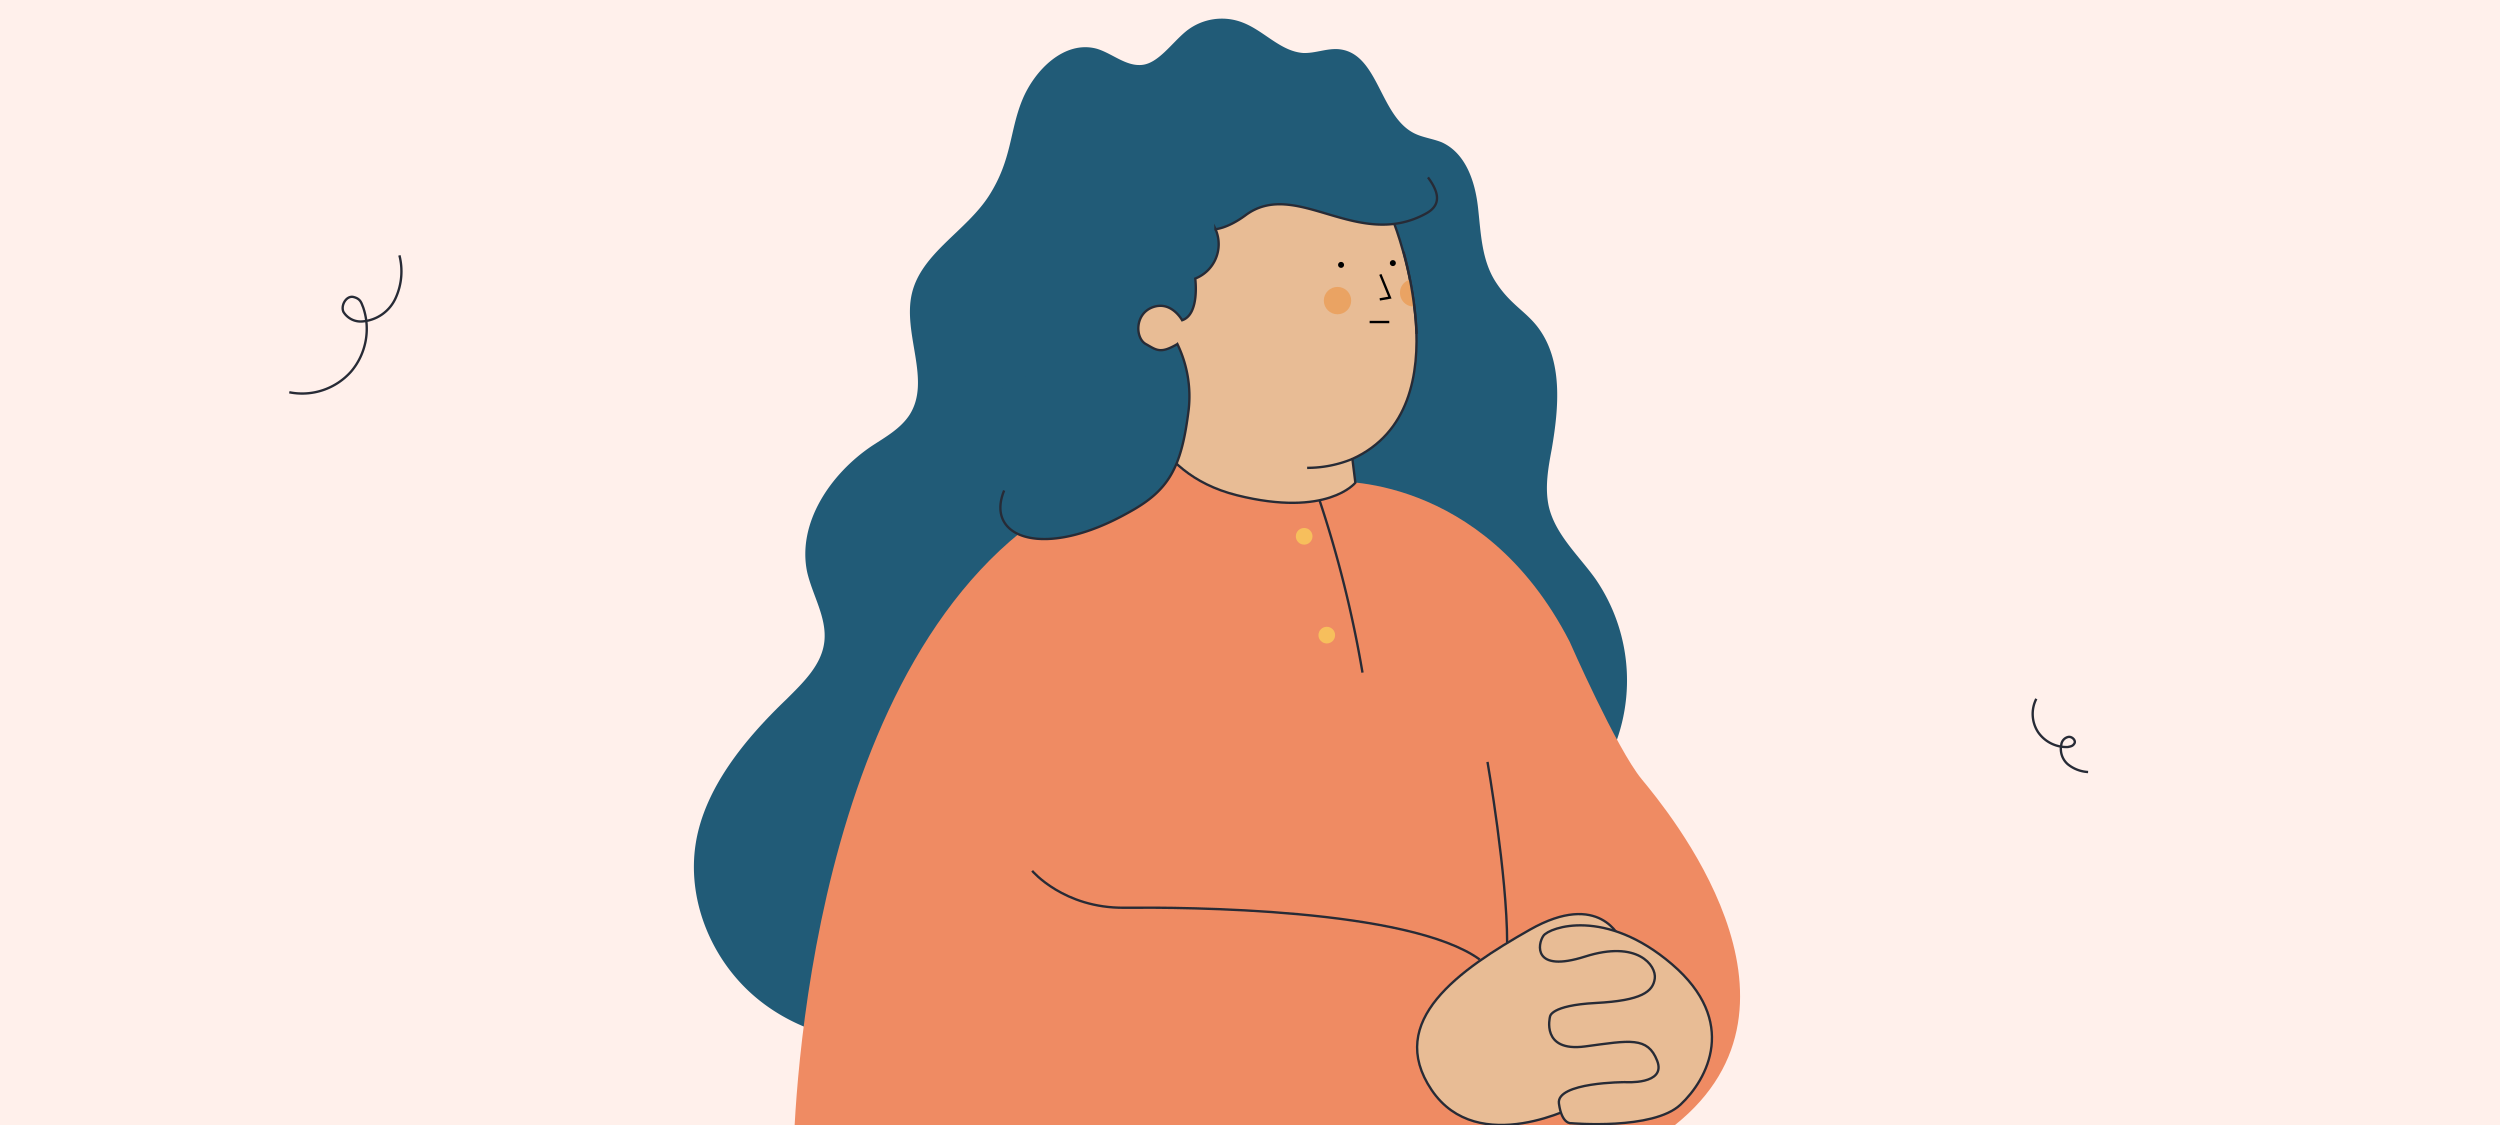
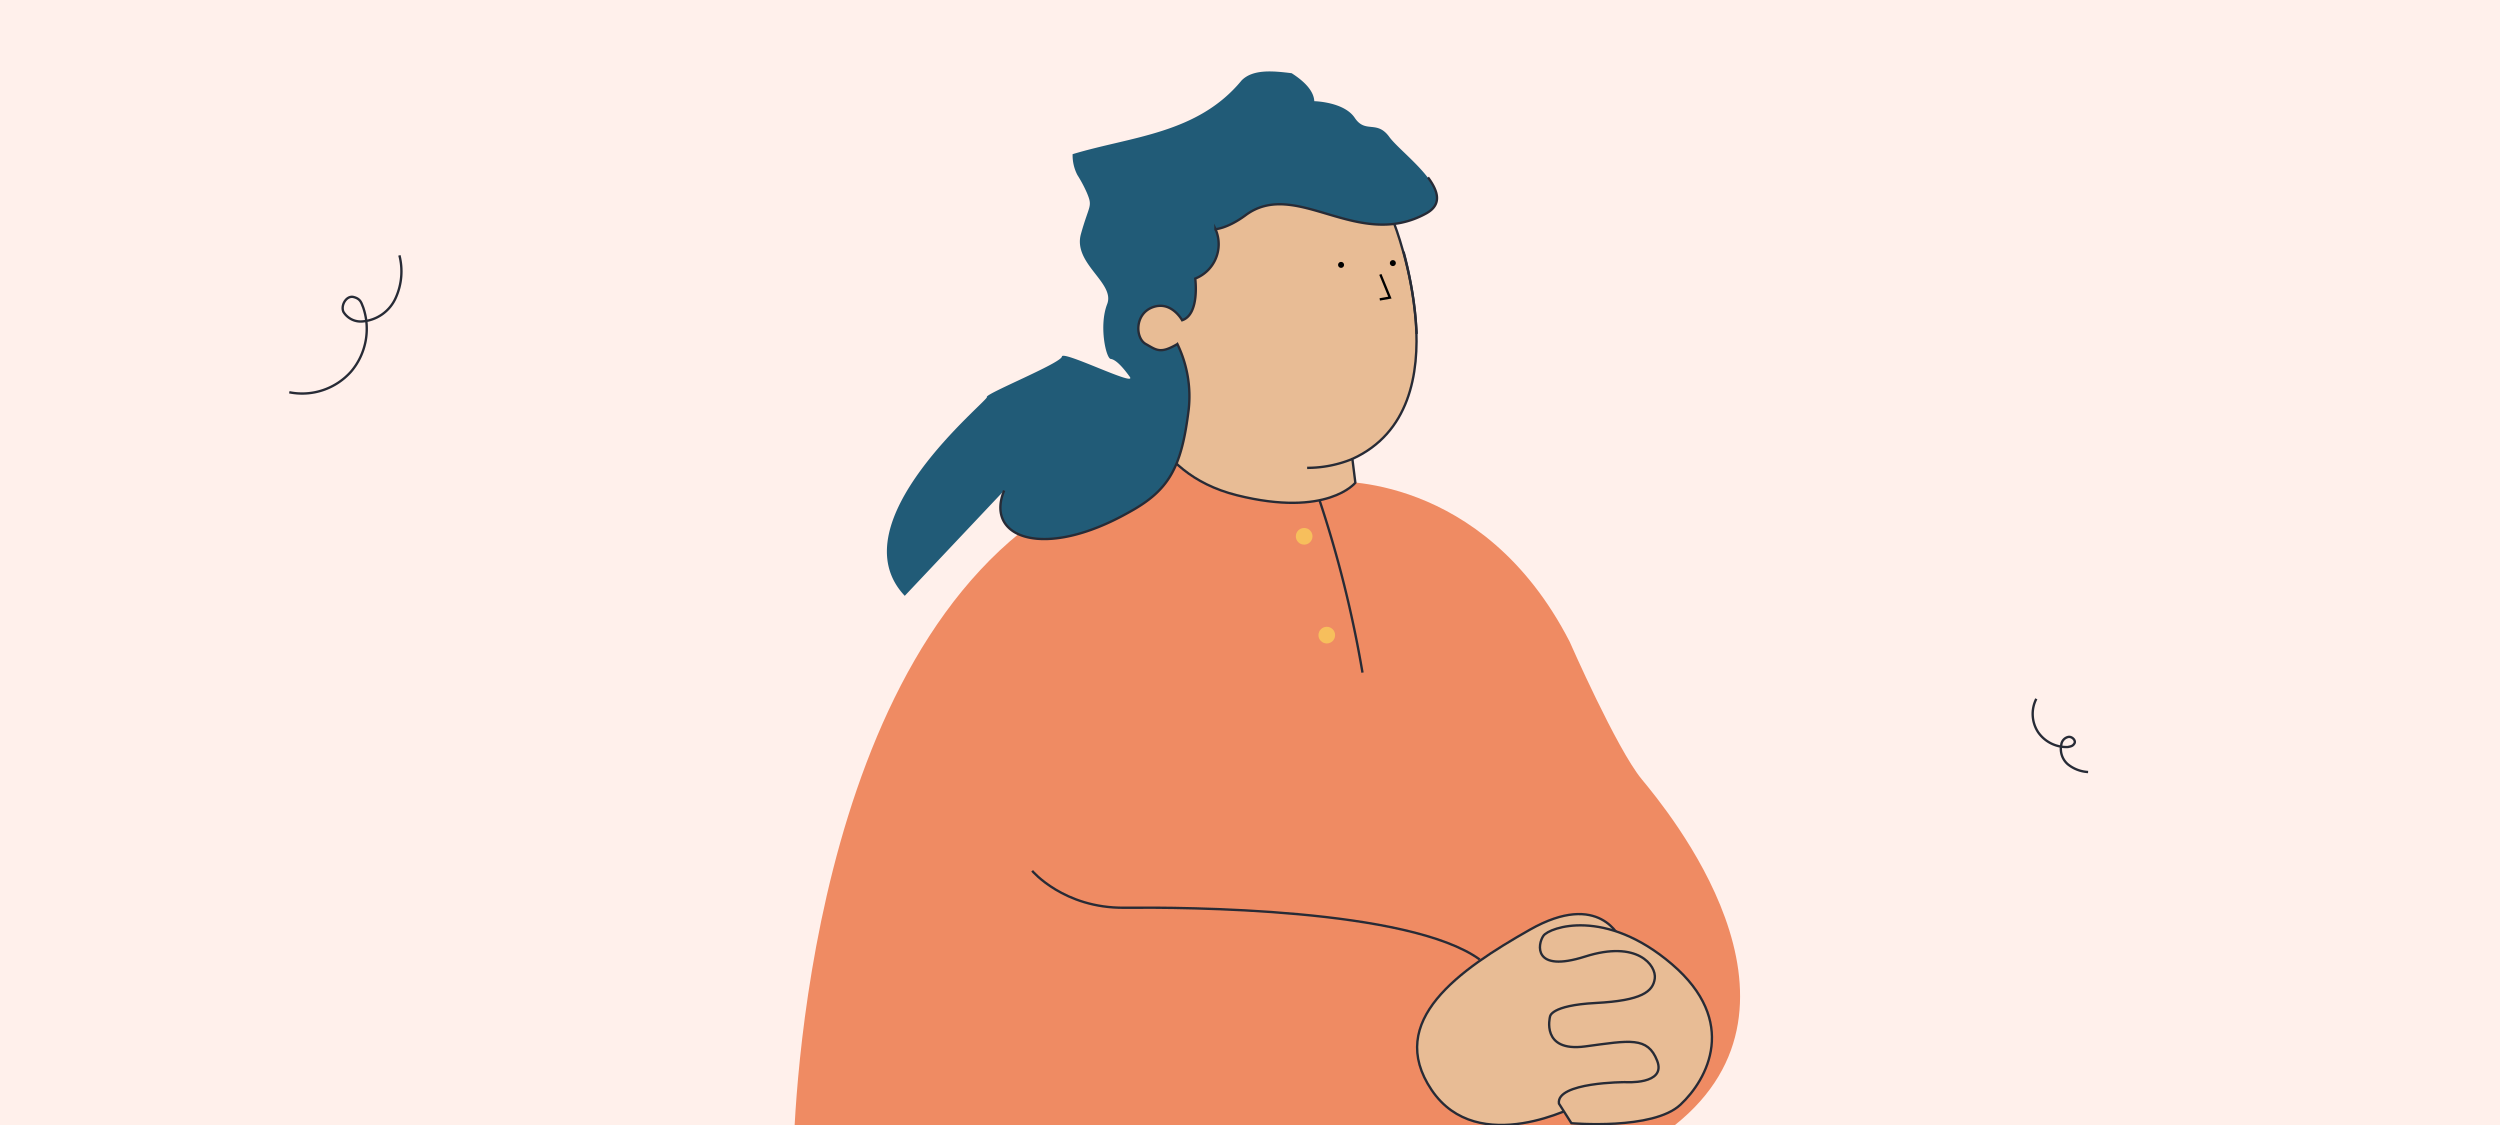
<svg xmlns="http://www.w3.org/2000/svg" data-name="Capa 1" id="Capa_1" viewBox="0 0 420 189">
  <rect x="0" y="0" width="420" height="189" fill="#808080" stroke="none" />
  <defs>
    <style>.cls-1{fill:#fff0eb;}.cls-2,.cls-7{fill:none;}.cls-2,.cls-6{stroke:#272b36;}.cls-2,.cls-6,.cls-7,.cls-8{stroke-miterlimit:10;stroke-width:0.4px;}.cls-3{fill:#215b77;}.cls-4{fill:#ef8b63;}.cls-5{fill:#f7bf5c;}.cls-6{fill:#e8bc95;}.cls-7,.cls-8{stroke:#000;}.cls-8{fill:#fff;}.cls-9{fill:#eaa363;}</style>
  </defs>
  <rect class="cls-1" height="189" transform="translate(420 189) rotate(-180)" width="420" />
  <path class="cls-2" d="M67.1,42.9a10.8,10.8,0,0,1-.6,7.1,6.7,6.7,0,0,1-5.6,4,3.4,3.4,0,0,1-3.2-1.6c-.5-1.1.5-2.8,1.7-2.5s1.3,1,1.6,1.7a11.1,11.1,0,0,1-2,10.8,11,11,0,0,1-10.4,3.5" />
  <path class="cls-2" d="M350.8,129.7a5.9,5.9,0,0,1-3.4-1.3,3.4,3.4,0,0,1-1.1-3.3,1.5,1.5,0,0,1,1.2-1.3c.6-.1,1.3.6,1,1.1s-.7.5-1.1.6a5.8,5.8,0,0,1-5-2.5,5.6,5.6,0,0,1-.3-5.6" />
-   <path class="cls-3" d="M152,175c-9.2.9-19-1.9-25.9-8.2s-10.7-16-9.2-25.2,8.2-17.4,15.2-24.1c2.8-2.8,6-5.8,6.4-9.8s-2-7.7-2.9-11.6c-1.7-8.2,3.9-16.5,10.9-21.2,2.3-1.5,4.8-2.9,6.3-5.2,3.7-5.8-1.2-13.6.4-20.4s9.2-10.5,13-16.5,3.4-10.7,5.5-15.9,7.2-10.2,12.6-8.7c2.6.8,4.9,3,7.6,2.7s4.9-3.6,7.3-5.6a9.6,9.6,0,0,1,9.6-1.5c3.6,1.4,6.3,4.8,10.1,5.1,2.1.1,4.2-.9,6.3-.6,6.4.9,6.6,11.2,12.4,14.1,1.4.7,3.1.9,4.6,1.5,4,1.8,5.6,6.5,6.1,10.9s.6,8.9,3,12.6,4.9,4.8,7,7.5c4.3,5.6,3.6,13.5,2.4,20.5-.6,3.2-1.2,6.5-.5,9.7,1.1,4.7,5,8.2,7.8,12.1a30.1,30.1,0,0,1,1.4,32Z" />
  <path class="cls-4" d="M281.4,189H133.5c1.3-23.4,9.6-101.8,63.9-111.4l26.3,3.3s25.3-1.7,40,26.9c0,0,7.9,18,12.1,23.1S307.1,168.5,281.4,189Z" />
  <path class="cls-2" d="M173.4,146.3s5.3,6.3,15.5,6.2,47.8.1,59.7,8.7" />
-   <path class="cls-2" d="M249.9,128s3.3,19,3.3,30.4" />
  <path class="cls-2" d="M221.6,83.8a194.6,194.6,0,0,1,7.3,29.2" />
  <circle class="cls-5" cx="222.9" cy="106.7" r="1.4" />
  <circle class="cls-5" cx="219.1" cy="90.1" r="1.4" />
  <path class="cls-6" d="M234.2,37.5s12.1,30.9-7,39.6l.5,4S223,87,207.8,83.2s-16.5-17.3-16.5-17.3l-4.2-30.1,25.5-2.1h16.2Z" />
  <polyline class="cls-7" points="231.9 46.1 233.5 50 231.8 50.3" />
-   <line class="cls-8" x1="233.4" x2="230.1" y1="54.1" y2="54.1" />
  <path d="M234,44.7a.5.5,0,1,0,0-1,.5.5,0,0,0,0,1Z" />
  <path d="M225.3,45a.5.5,0,1,0,0-1,.5.5,0,0,0,0,1Z" />
-   <circle class="cls-9" cx="224.7" cy="50.5" r="2.3" />
-   <path class="cls-9" d="M237.5,51.5a2.3,2.3,0,0,1-2.3-2.3,2.2,2.2,0,0,1,1.7-2.2c.3,1.4.5,2.9.7,4.5Z" />
  <path class="cls-6" d="M272.2,157.7s-3.4-8.2-15.2-1.5-24.3,15.3-16.5,26.9,24.7,2.5,24.7,2.5l13.5-2.8,3.4-10.6L279.5,162Z" />
-   <path class="cls-6" d="M264,188.7s13.7,1.2,18.3-3.1,9.8-14-1.4-23.6-20.6-6.2-21.6-4.8-1.8,6.3,7,3.5,12,1.5,11.7,3.7-2.2,3.7-9.9,4.1-7.7,2.3-7.7,2.3-1.6,6,5.9,5,10.5-1.7,12.1,2.4-5.4,3.6-5.4,3.6-11.6,0-11.1,3.6S264,188.7,264,188.7Z" />
+   <path class="cls-6" d="M264,188.7s13.7,1.2,18.3-3.1,9.8-14-1.4-23.6-20.6-6.2-21.6-4.8-1.8,6.3,7,3.5,12,1.5,11.7,3.7-2.2,3.7-9.9,4.1-7.7,2.3-7.7,2.3-1.6,6,5.9,5,10.5-1.7,12.1,2.4-5.4,3.6-5.4,3.6-11.6,0-11.1,3.6Z" />
  <path class="cls-2" d="M227.2,77.1a20,20,0,0,1-7.6,1.5" />
  <path class="cls-2" d="M195.4,78l2-.4" />
  <path class="cls-2" d="M235.8,42.3A66.4,66.4,0,0,1,238,56.1" />
  <path class="cls-3" d="M208.6,13.5c1.9-1.9,5.2-1.6,8.4-1.2,1.4.9,3.7,2.6,3.8,4.7,0,0,5,.1,6.8,2.8s3.7.3,5.8,3.2,11.9,9.6,6.3,12.8c-11.6,6.5-22-6-30.5.4-3,2.2-5,2.3-5,2.3a6.2,6.2,0,0,1-3.4,8.3s.8,6-2.2,7c0,0-1.8-3.3-4.9-2.2s-3,5.2-1.2,6.2,2.4,1.7,5.3,0a20.1,20.1,0,0,1,1.9,11c-1.2,9.8-3.3,13.6-10.1,17.3-14.2,8-24.2,4.3-20.9-3.7L152,100.1c-11.6-12.3,14.2-32.9,13.8-33.4s12.5-5.7,12.6-6.8,12.7,5.2,11.4,3.4-2.4-2.9-3.2-3-2-5.6-.6-9.2-5.8-6.8-4.4-11.8,2-4.5,1-6.9a22.5,22.5,0,0,0-1.6-3,7.2,7.2,0,0,1-.8-3.5C190.1,22.9,201.2,22.5,208.6,13.5Z" />
  <path class="cls-2" d="M239.9,29.8c1.7,2.3,2.4,4.5-.2,6-11.6,6.5-22-6-30.5.4-3,2.2-5,2.3-5,2.3a6.2,6.2,0,0,1-3.4,8.3s.8,6-2.2,7c0,0-1.8-3.3-4.9-2.2s-3,5.2-1.2,6.2,2.4,1.7,5.3,0a20.1,20.1,0,0,1,1.9,11c-1.2,9.8-3.3,13.6-10.1,17.3-14.2,8-24.2,4.3-20.9-3.7" />
</svg>